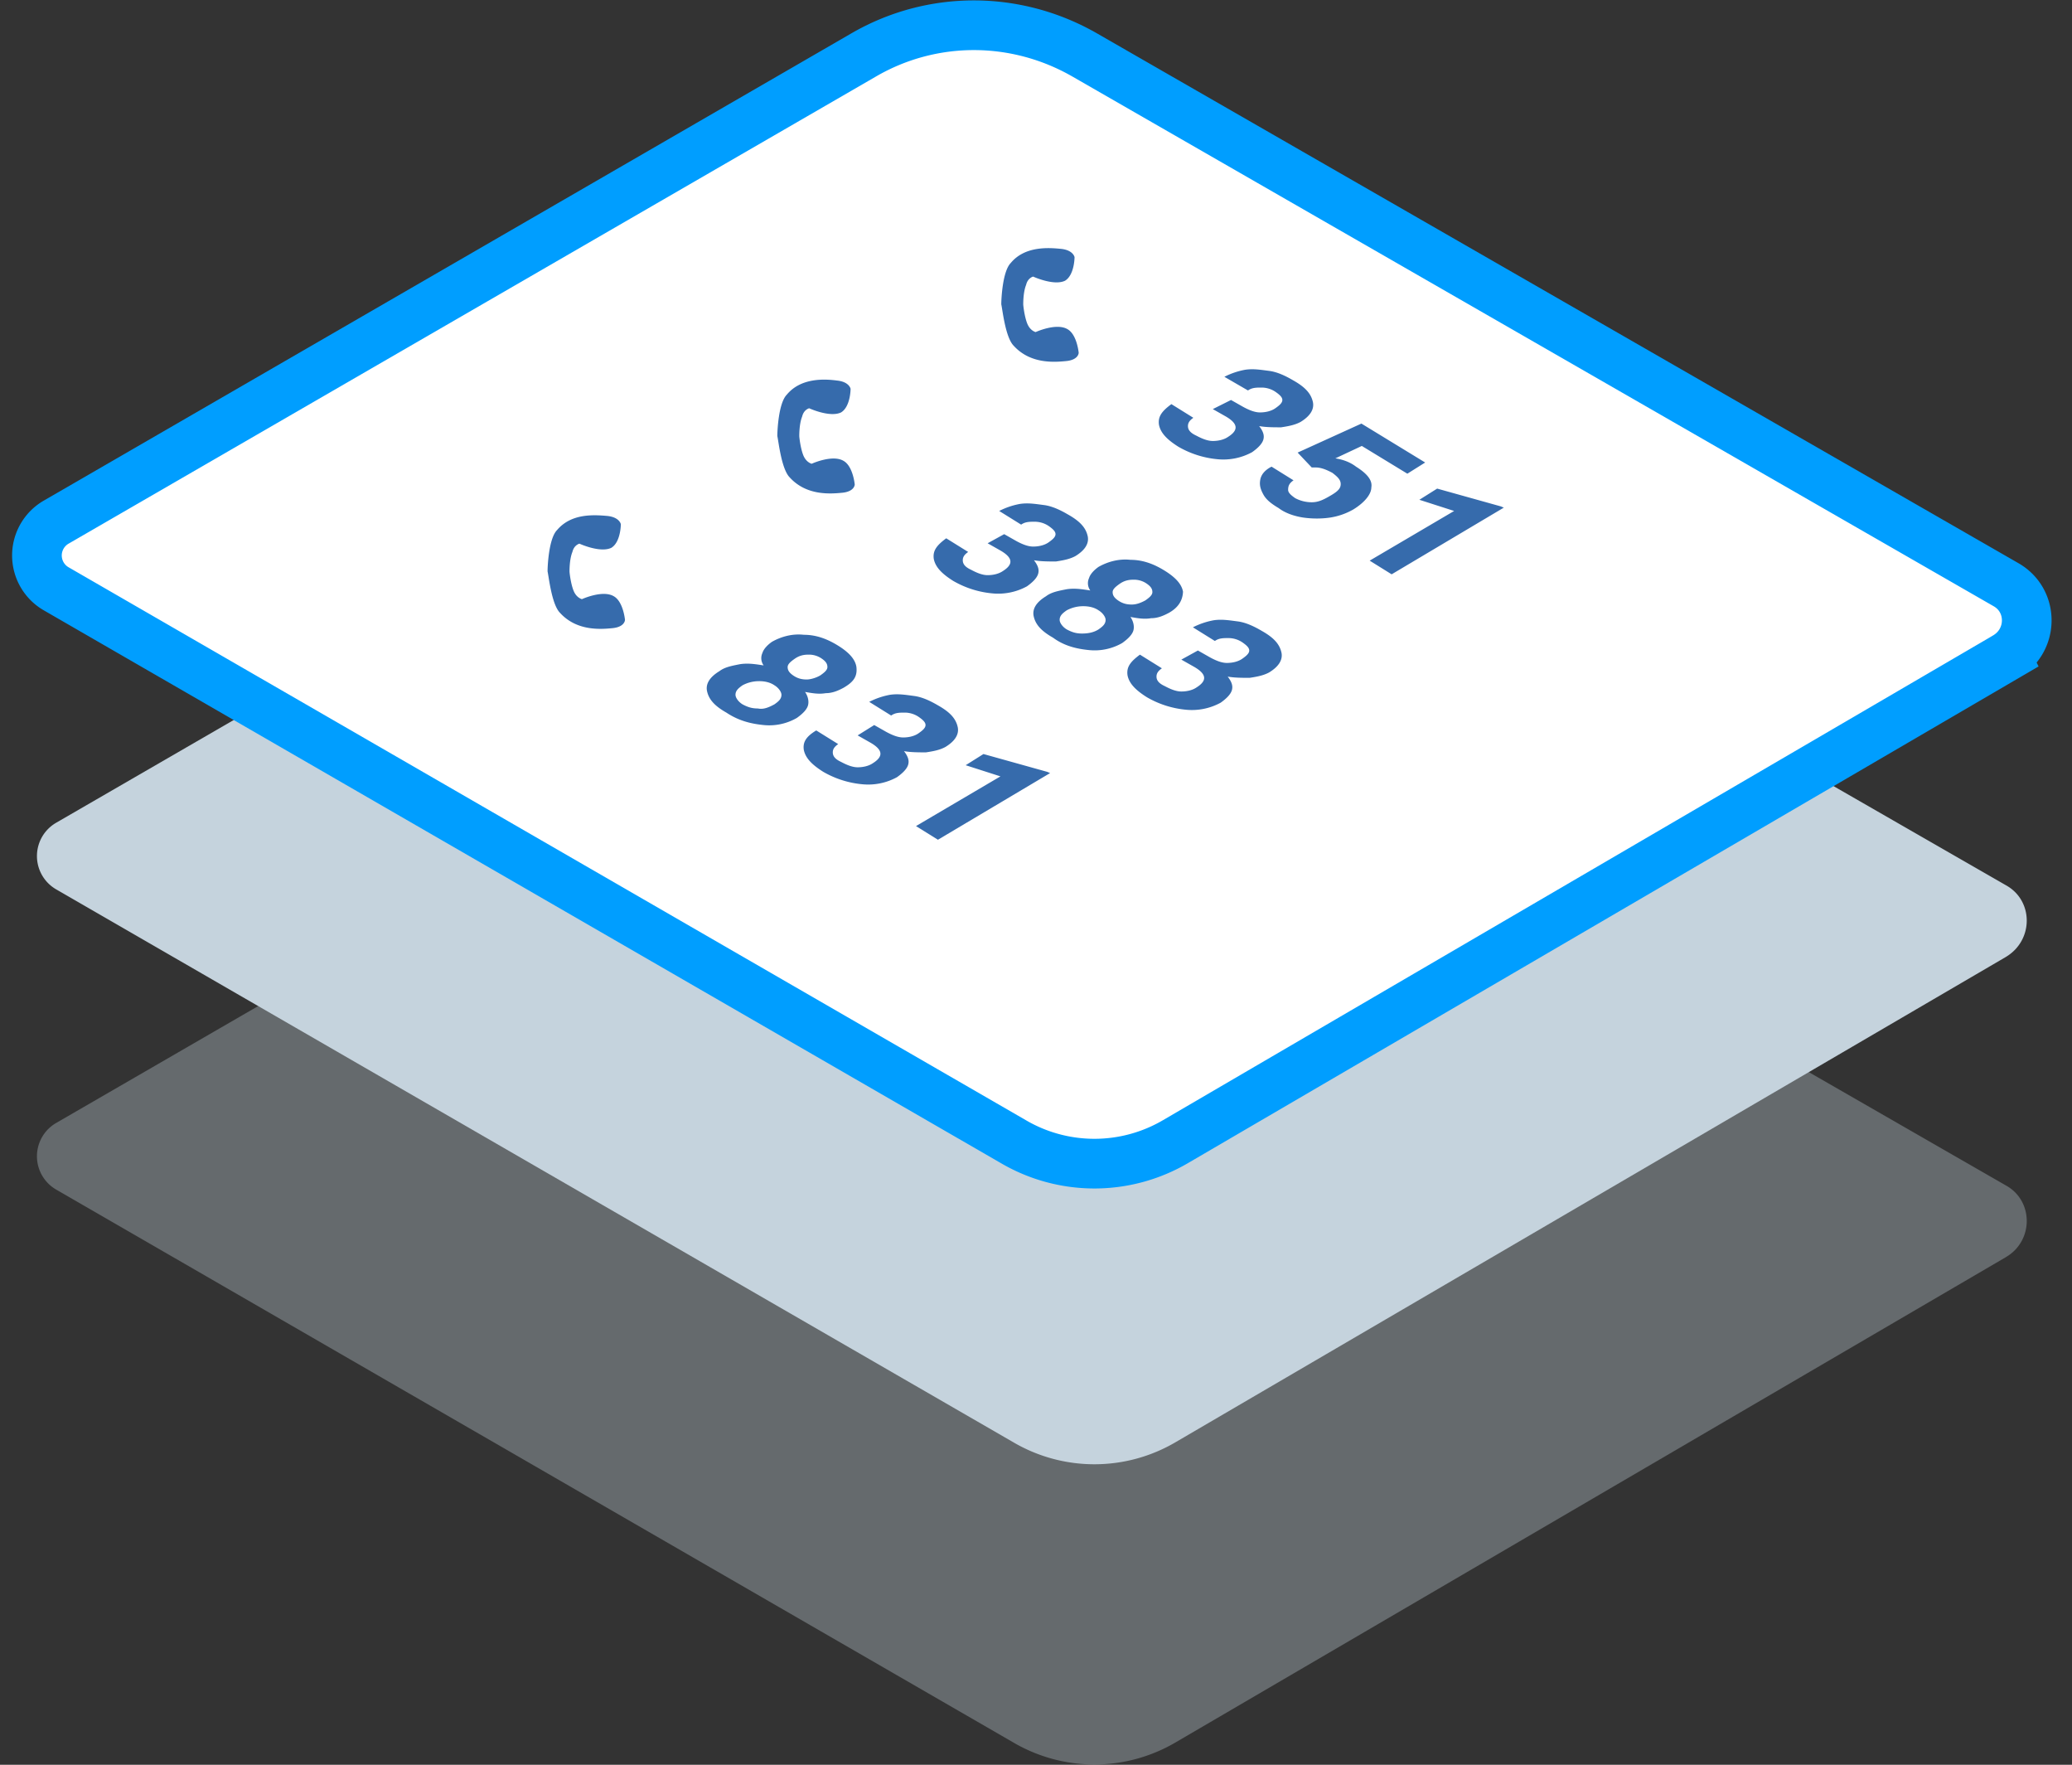
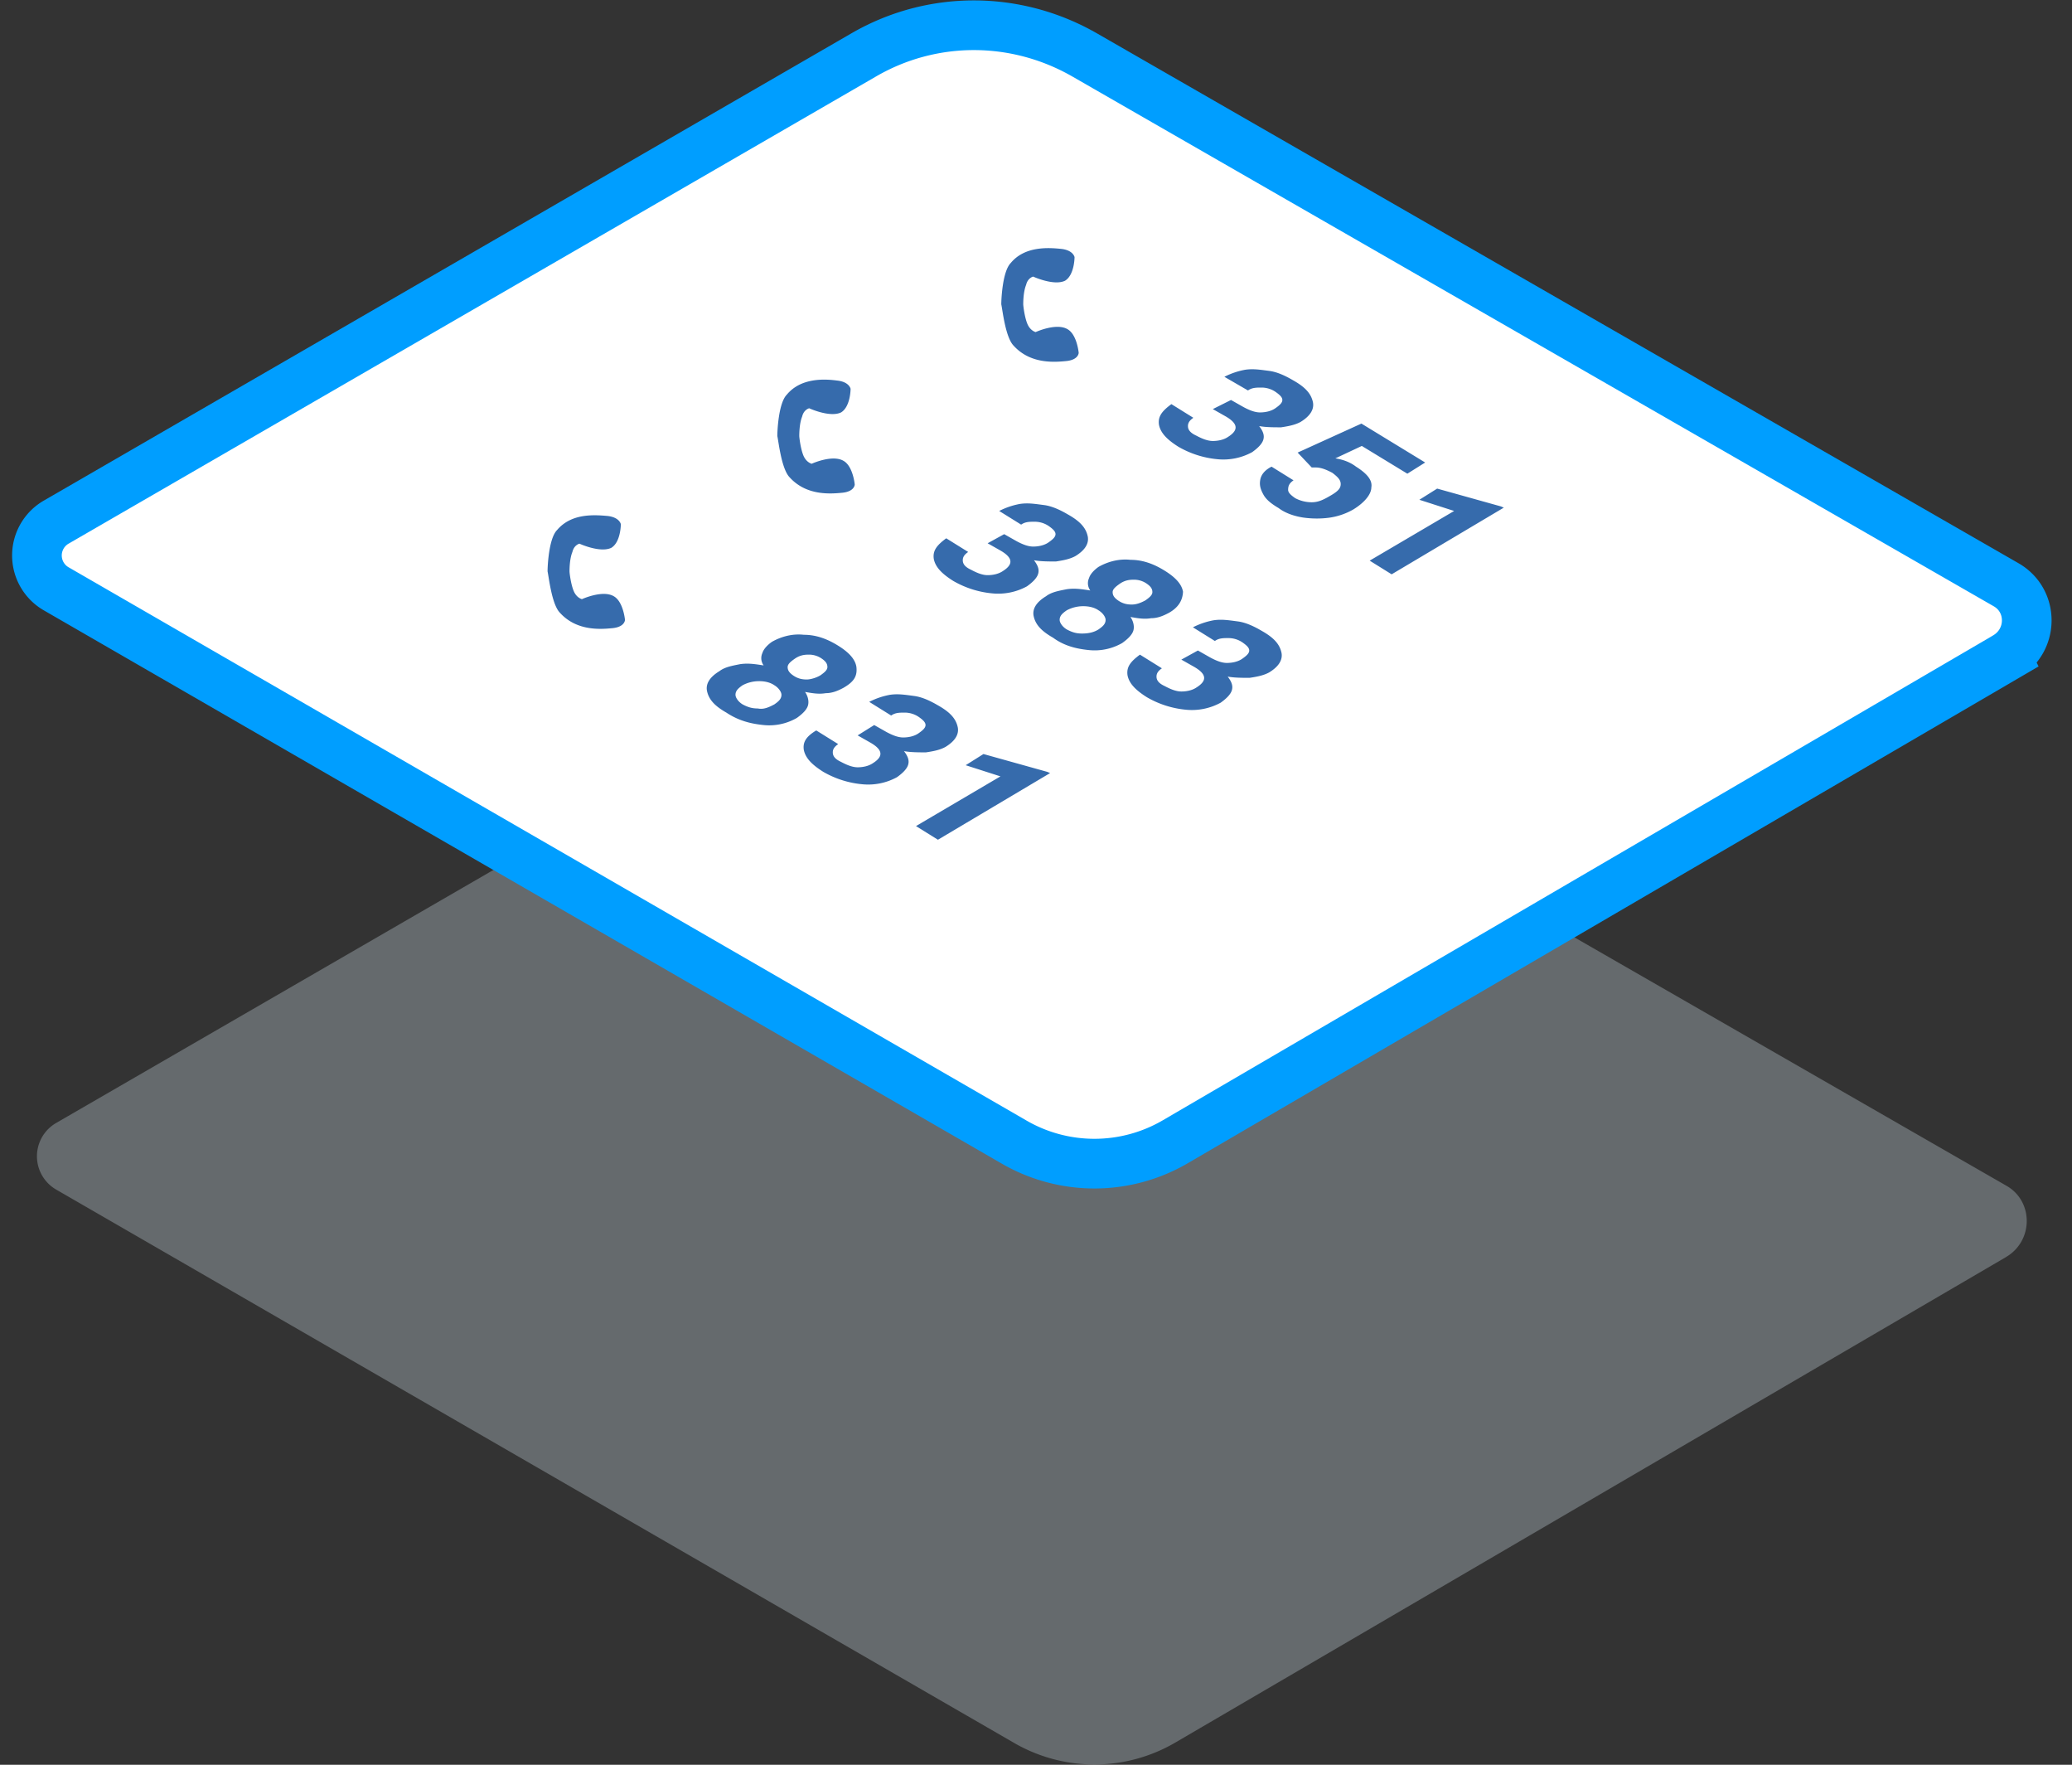
<svg xmlns="http://www.w3.org/2000/svg" width="101" height="86" viewBox="0 0 101 86" fill="none">
  <rect x="0" y="0" width="101" height="86" fill="#333333" stroke="none" />
  <path opacity=".34" d="M97.78 61.262l-40.478 23.65a7.816 7.816 0 01-7.91 0L2.739 57.971a1.875 1.875 0 010-3.248l39.348-22.761c3.33-1.938 7.426-1.938 10.796 0L97.78 57.77c1.352.747 1.352 2.704 0 3.49z" fill="#C5D3DD" />
-   <path d="M97.78 46.632l-40.478 23.65a7.816 7.816 0 01-7.91 0L2.739 43.341a1.875 1.875 0 010-3.248l39.348-22.761c3.33-1.937 7.426-1.937 10.796 0L97.78 43.14c1.352.747 1.352 2.684 0 3.491z" fill="#C5D3DD" />
  <path d="M97.781 32.003L57.303 55.632a7.816 7.816 0 01-7.91 0L2.74 28.694a1.875 1.875 0 010-3.25l39.348-22.76c3.33-1.938 7.426-1.938 10.796 0L97.78 28.491c1.352.767 1.352 2.704 0 3.51z" fill="#fff" stroke="#009EFF" stroke-width="2.421" stroke-miterlimit="10" stroke-linecap="round" />
  <path d="M60.006 19.492l.605.343c.263.142.545.263.807.263.263 0 .545-.06.747-.202.202-.141.343-.262.343-.404 0-.141-.141-.262-.343-.403a1.217 1.217 0 00-.666-.202c-.262 0-.464 0-.666.141l-1.15-.666a3.676 3.676 0 011.009-.343c.404-.06.747 0 1.21.06.404.061.808.263 1.15.465.606.343.869.666.95 1.07.06.342-.142.665-.606.948-.262.141-.545.201-.949.262-.343 0-.746 0-1.069-.06.202.262.262.464.202.665-.06.202-.262.404-.545.606a2.921 2.921 0 01-1.695.343 4.65 4.65 0 01-1.897-.606c-.545-.343-.867-.665-.948-1.069-.06-.404.141-.666.605-1.009l1.07.666c-.202.141-.263.262-.263.404 0 .201.142.343.404.464.262.14.545.262.807.262s.545-.06.747-.202c.544-.343.464-.666-.142-1.009l-.605-.343.888-.444zM63.255 22.055l3.107-1.413 3.108 1.897-.868.545-2.22-1.352-1.291.605c.403.06.746.202 1.009.404.544.343.807.666.746 1.009 0 .343-.343.746-.867 1.07a3.26 3.26 0 01-1.15.403c-.404.06-.868.06-1.292 0-.404-.06-.868-.202-1.21-.464-.344-.202-.606-.404-.747-.666-.142-.262-.202-.464-.142-.747.06-.262.263-.464.545-.605l1.07.666c-.202.141-.263.262-.263.464 0 .141.142.262.343.404.263.14.545.201.808.201.343 0 .605-.141.948-.343.343-.202.464-.343.464-.545 0-.201-.141-.343-.403-.544-.263-.142-.545-.263-.808-.263h-.201l-.687-.726zM67.835 27.987l-1.07-.666 4.117-2.421-1.695-.545.868-.545 3.107.868.141.06-5.468 3.25zM48.949 26.03l.605.343c.262.141.545.262.807.262.263 0 .545-.06.747-.201.202-.142.343-.263.343-.404 0-.141-.142-.262-.343-.404a1.217 1.217 0 00-.666-.201c-.263 0-.464 0-.666.141l-1.07-.666a3.677 3.677 0 011.01-.343c.403-.06.746 0 1.21.06.404.061.807.263 1.15.465.606.343.868.666.949 1.07.06.342-.142.665-.606.948-.262.14-.544.201-.948.262-.343 0-.747 0-1.07-.06.202.262.263.463.202.665-.06.202-.262.404-.544.606a2.921 2.921 0 01-1.695.343 4.649 4.649 0 01-1.897-.606c-.545-.343-.868-.666-.949-1.07-.06-.403.142-.665.606-1.008l1.07.666c-.203.141-.263.262-.263.403 0 .202.141.343.403.464.263.142.545.263.807.263.263 0 .545-.06.747-.202.545-.343.464-.666-.141-1.009l-.605-.343.807-.444zM56.98 29.864c-.262.141-.545.262-.868.262-.343.06-.666 0-1.009-.06.142.201.202.464.142.666-.06.201-.263.403-.545.605a2.693 2.693 0 01-1.614.343c-.606-.06-1.211-.202-1.756-.605-.605-.343-.868-.666-.948-1.07-.061-.343.14-.666.605-.948.262-.202.605-.263 1.009-.343.403-.06.746 0 1.15.06a.6.6 0 01-.06-.605c.06-.202.262-.404.464-.545.464-.262 1.009-.403 1.553-.343.606 0 1.15.202 1.695.545.545.343.807.666.868 1.009-.02.424-.222.767-.686 1.029zm-3.43.807c.201-.141.343-.262.343-.464 0-.141-.142-.343-.343-.464-.202-.141-.464-.202-.747-.202-.262 0-.545.06-.807.202-.202.141-.343.262-.343.464 0 .141.141.343.343.464.262.141.464.202.746.202.323 0 .586-.06.808-.202zm2.28-1.412c.202-.142.343-.263.343-.404 0-.141-.06-.262-.263-.404a1.085 1.085 0 00-.665-.201c-.263 0-.464.06-.666.201-.202.142-.343.263-.343.404 0 .141.06.262.262.404.202.14.404.201.666.201.202 0 .404-.06.666-.201zM58.392 31.7l.605.343c.263.142.545.263.807.263.263 0 .545-.06.747-.202.202-.141.343-.262.343-.404 0-.141-.141-.262-.343-.403a1.217 1.217 0 00-.666-.202c-.262 0-.464 0-.666.141l-1.07-.666a3.676 3.676 0 011.01-.343c.403-.06.746 0 1.21.06.404.061.808.263 1.15.465.606.343.868.666.95 1.07.06.342-.142.665-.606.948-.263.141-.545.201-.949.262-.343 0-.746 0-1.07-.06.203.262.263.464.203.665-.06.202-.263.404-.545.606a2.922 2.922 0 01-1.695.343 4.648 4.648 0 01-1.897-.606c-.545-.343-.868-.665-.948-1.069-.06-.404.14-.666.605-1.009l1.07.666c-.202.141-.263.262-.263.404 0 .201.141.343.404.464.262.14.544.262.807.262.262 0 .545-.06.746-.202.545-.343.465-.666-.14-1.009l-.606-.343.807-.444zM41.119 33.516c-.263.142-.545.263-.868.263-.343.06-.666 0-1.009-.06.141.201.202.463.141.665-.06.202-.262.404-.545.605a2.693 2.693 0 01-1.614.344c-.605-.061-1.21-.202-1.816-.606-.605-.343-.868-.666-.948-1.07-.06-.342.14-.665.605-.948.262-.202.605-.262 1.009-.343.404-.06.747 0 1.15.06a.6.6 0 01-.06-.605c.06-.201.262-.403.464-.544.464-.263 1.009-.404 1.553-.343.606 0 1.15.201 1.696.544.544.343.807.666.867 1.01.06.484-.141.746-.625 1.028zm-3.37.808c.202-.142.343-.263.343-.465 0-.14-.141-.343-.343-.464-.202-.14-.464-.201-.747-.201-.262 0-.545.06-.807.201-.202.142-.343.263-.343.464 0 .142.141.343.343.465.262.14.464.201.747.201.282.06.544-.06.807-.201zm2.24-1.413c.201-.141.343-.262.343-.404 0-.14-.06-.262-.263-.403a1.085 1.085 0 00-.666-.202c-.262 0-.464.06-.666.202-.201.141-.343.262-.343.404 0 .14.061.262.263.403.202.141.403.202.666.202.181 0 .464-.08.666-.202zM42.613 35.333l.605.343c.262.14.545.262.807.262.263 0 .545-.06.747-.202.202-.141.343-.262.343-.403 0-.142-.141-.263-.343-.404a1.217 1.217 0 00-.666-.202c-.262 0-.464 0-.666.142l-1.07-.666a3.679 3.679 0 011.01-.344c.403-.06.746 0 1.21.061.404.06.807.262 1.15.464.606.343.868.666.949 1.07.06.343-.142.666-.606.948-.262.141-.544.202-.948.262-.343 0-.747 0-1.07-.06.202.262.263.464.202.666-.06.201-.262.403-.545.605a2.922 2.922 0 01-1.694.343 4.65 4.65 0 01-1.897-.605c-.545-.343-.868-.666-.949-1.07-.06-.403.142-.666.606-.948l1.07.666c-.203.141-.263.262-.263.403 0 .202.141.343.403.465.263.14.545.262.808.262.262 0 .544-.06.746-.202.545-.343.464-.666-.141-1.009l-.605-.343.807-.504zM45.72 40.922l-1.07-.666 4.117-2.422-1.695-.544.867-.545 3.108.868.141.06-5.468 3.249zM51.713 12.127c.606.06.666.404.666.404s0 .867-.464 1.15c-.545.262-1.554-.202-1.554-.202s-.262.06-.343.404c-.14.343-.14.867-.14.948 0 .06.06.605.2.948.142.343.404.404.404.404s1.01-.464 1.554-.141c.464.262.545 1.15.545 1.15s0 .343-.605.403c-.606.06-1.756.142-2.563-.746-.404-.404-.545-1.756-.605-2.018 0-.262.06-1.614.464-2.018.686-.827 1.836-.747 2.441-.686zM40.796 18.544c.606.06.666.404.666.404s0 .867-.464 1.15c-.545.262-1.554-.202-1.554-.202s-.262.06-.343.403c-.14.344-.14.868-.14.949 0 .06.06.605.2.948.142.343.404.404.404.404s1.01-.464 1.554-.141c.464.262.545 1.15.545 1.15s0 .343-.605.403c-.606.06-1.756.142-2.563-.746-.404-.404-.545-1.756-.605-2.018 0-.262.06-1.614.464-2.018.686-.827 1.836-.767 2.441-.686zM29.597 25.142c.605.06.666.404.666.404s0 .868-.464 1.15c-.545.262-1.554-.202-1.554-.202s-.262.06-.343.404c-.141.343-.141.867-.141.948 0 .06.06.606.202.949.14.343.403.403.403.403s1.01-.464 1.554-.141c.464.262.545 1.15.545 1.15s0 .343-.606.404c-.605.06-1.755.141-2.562-.747-.404-.404-.545-1.755-.606-2.018 0-.262.06-1.614.465-2.018.686-.807 1.755-.746 2.441-.686z" fill="#366BAC" />
</svg>